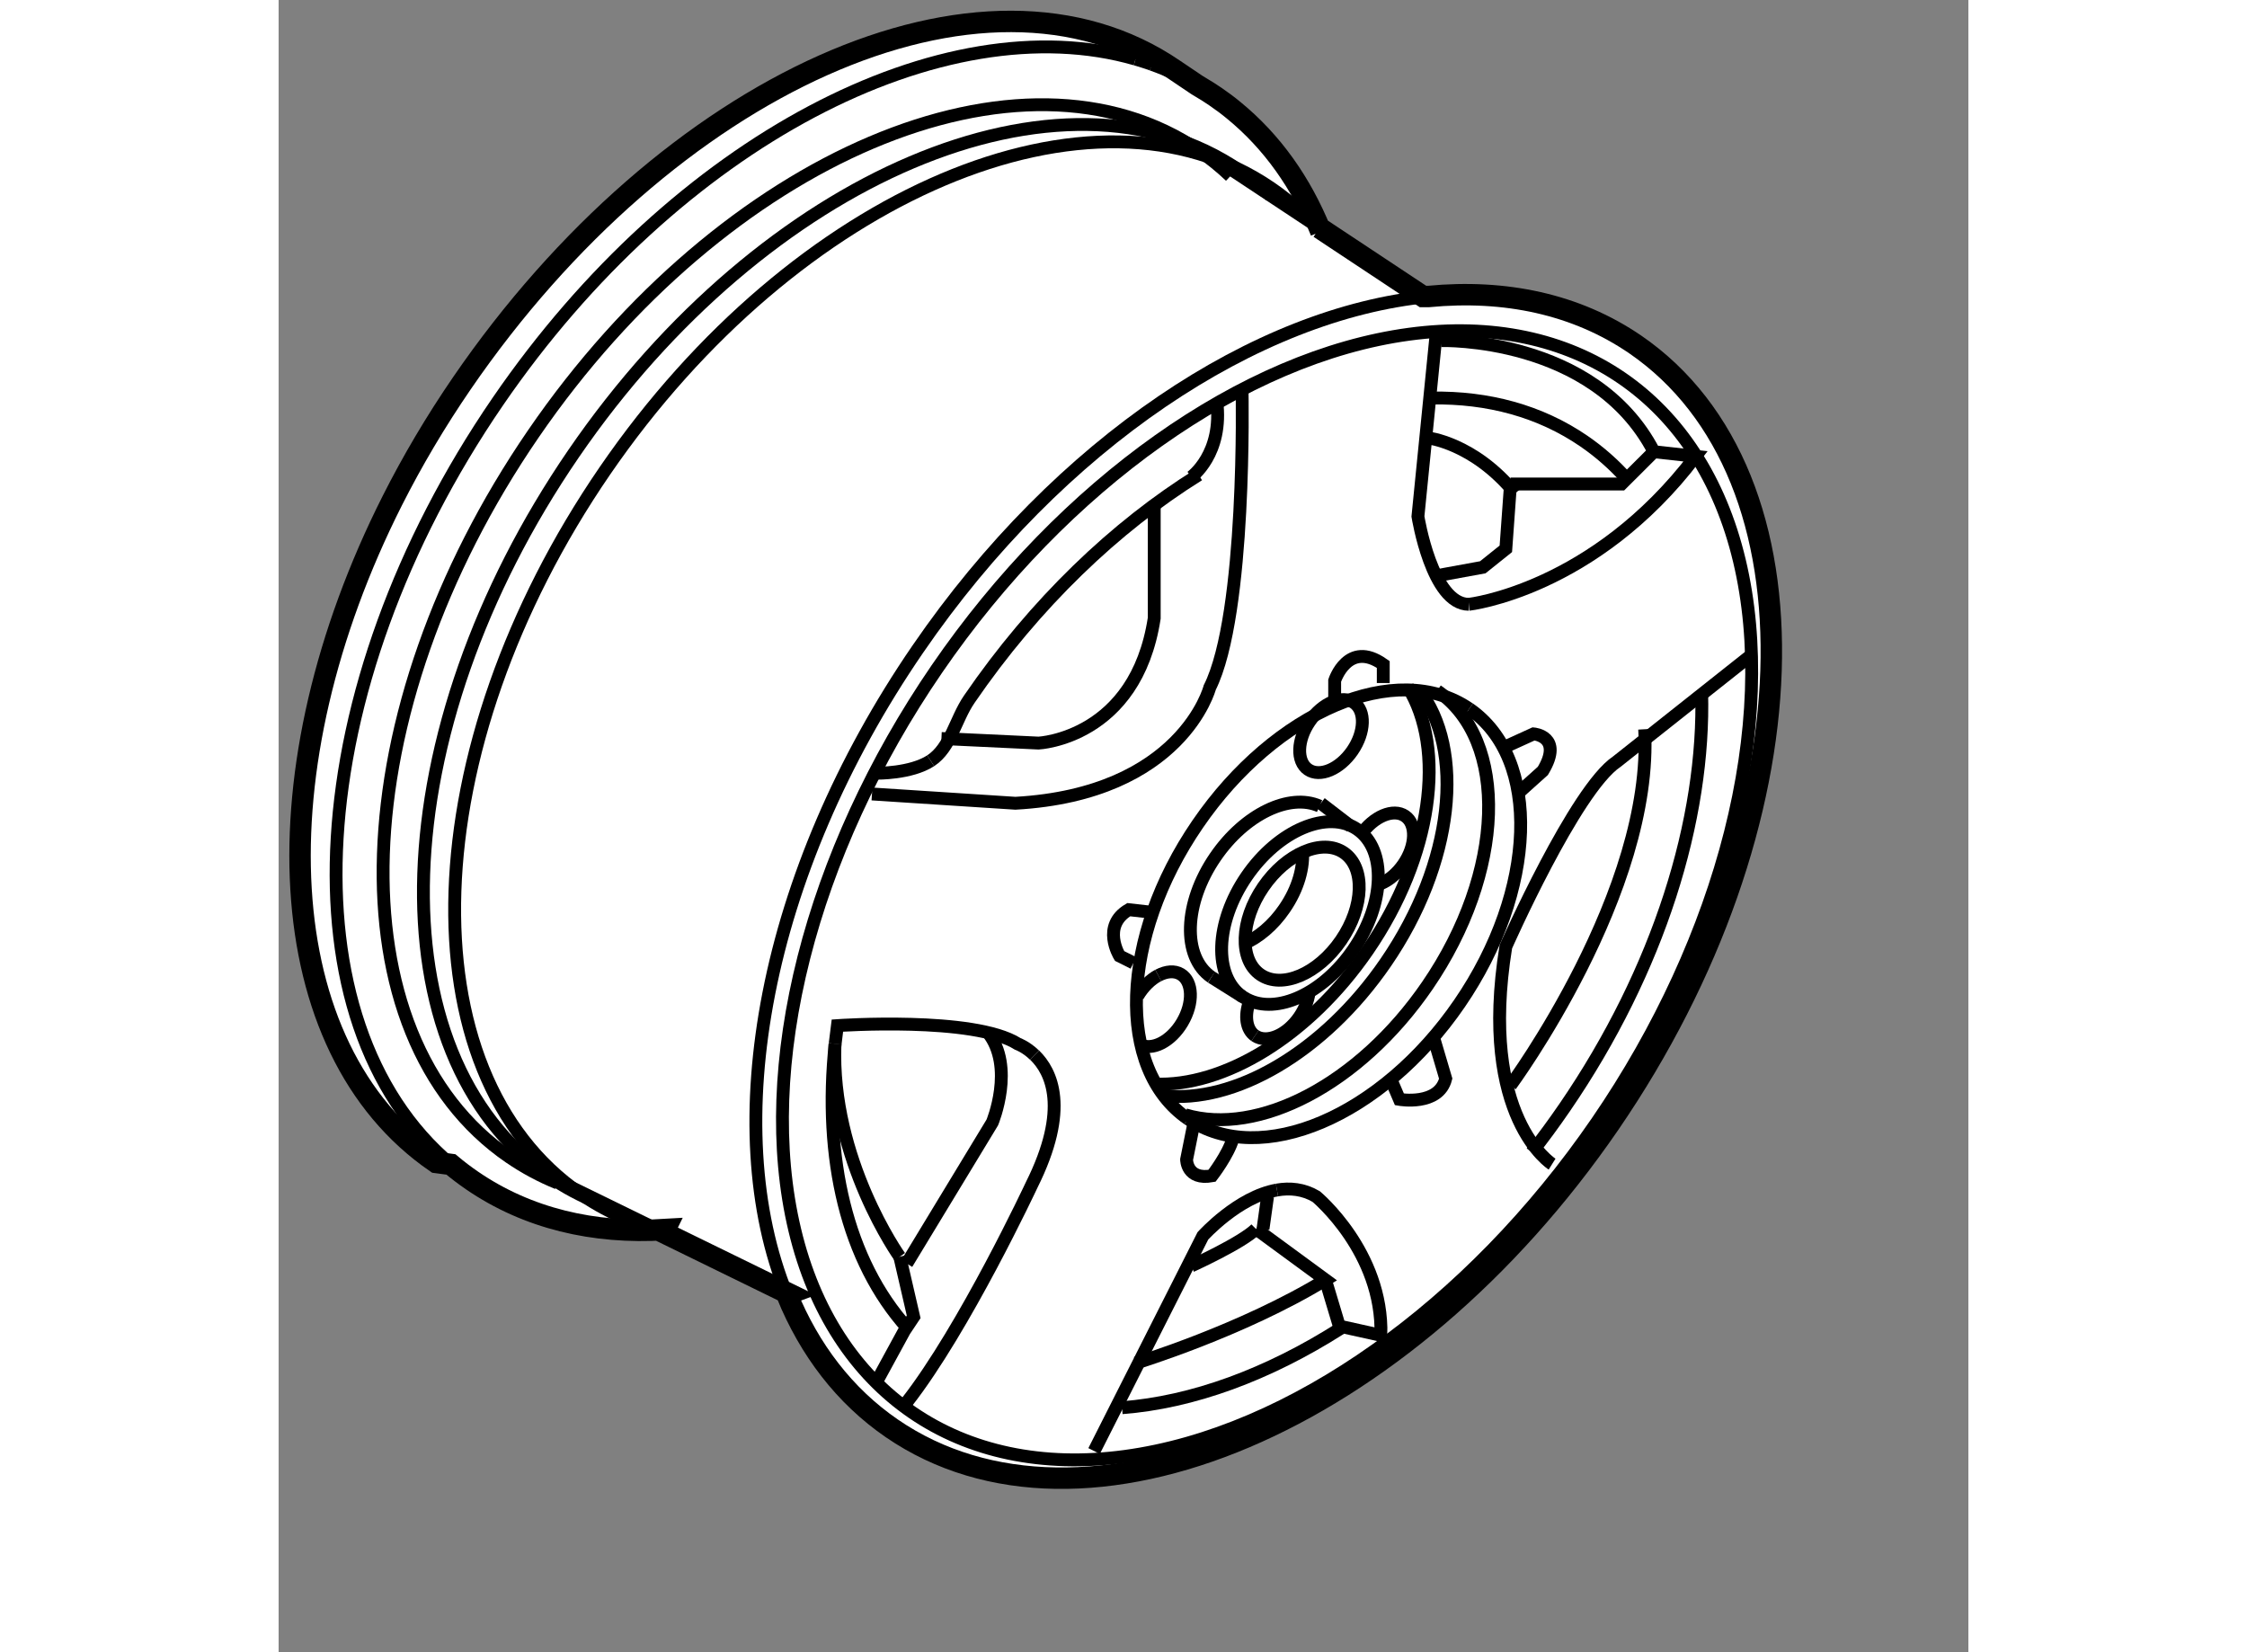
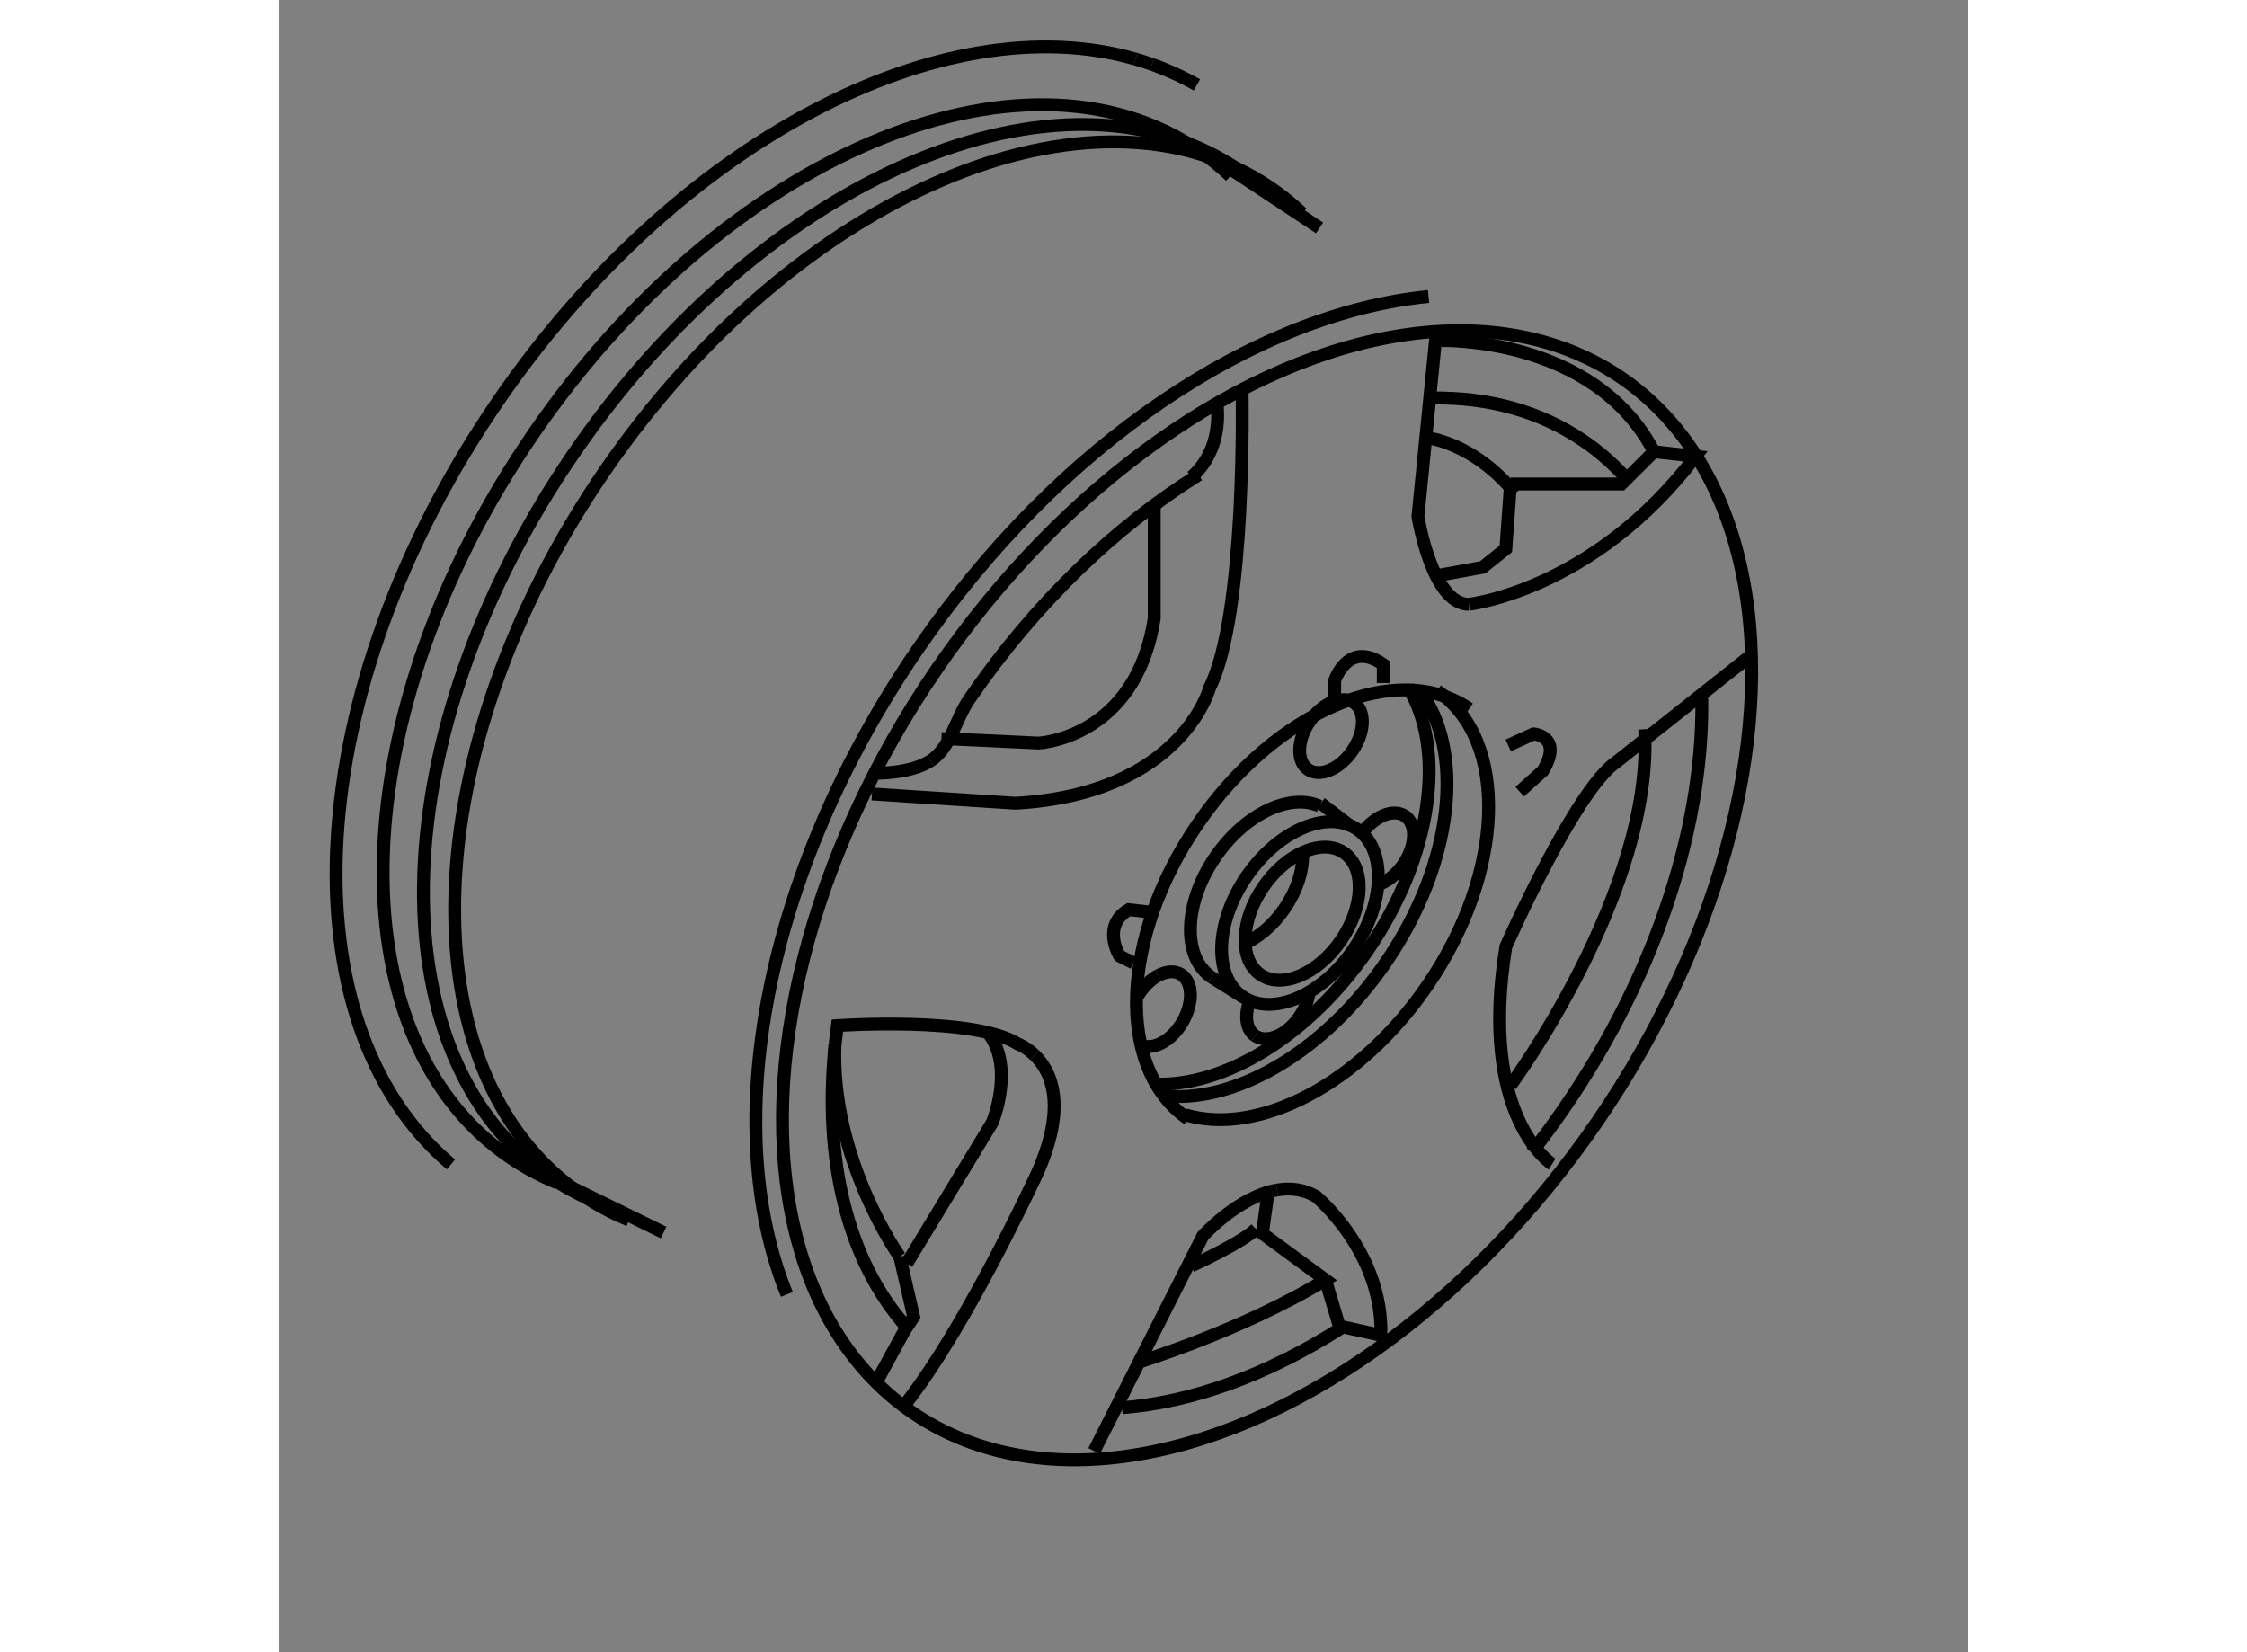
<svg xmlns="http://www.w3.org/2000/svg" version="1.1" x="0px" y="0px" width="244.8px" height="180px" viewBox="89.98 97.414 39.426 38.55" enable-background="new 0 0 244.8 180" xml:space="preserve">
  <rect x="89.98" y="97.414" width="39.426" height="38.55" fill="#808080" stroke="none" />
  <g>
-     <path fill="#FFFFFF" stroke="#000000" stroke-width="0.5" d="M98.994,126.104c-1.662,0.104-3.208-0.26-4.499-1.145l0,0    c-0.172-0.118-0.337-0.243-0.495-0.376l-0.345-0.046c-3.886-2.666-4.18-9.191-1.019-15.449l0,0    c0.466-0.922,1.006-1.836,1.62-2.732c4.789-6.982,12.167-10.371,16.625-7.313l0.525,0.354c0.087,0.051,0.175,0.104,0.26,0.158l0,0    c0.058,0.037,0.116,0.076,0.174,0.115c0.146,0.1,0.288,0.205,0.422,0.316l0,0c0.901,0.736,1.58,1.701,2.037,2.832l-0.033-0.086    l2.415,1.6h0.128c1.785-0.172,3.449,0.178,4.824,1.119c4.458,3.059,4.19,11.197-0.6,18.182    c-4.791,6.982-12.288,10.166-16.744,7.109c-1.107-0.76-1.923-1.834-2.451-3.127l0.043-0.016l-2.92-1.428L98.994,126.104z" />
    <path fill="none" stroke="#000000" stroke-width="0.3" d="M101.839,127.615c-1.594-3.906-0.547-9.805,3.053-15.053    c3.312-4.83,7.918-7.842,11.918-8.23" />
    <ellipse transform="matrix(0.825 0.566 -0.566 0.825 86.701 -43.21)" fill="none" stroke="#000000" stroke-width="0.3" cx="113.038" cy="118.223" rx="9.336" ry="14.626" />
    <path fill="none" stroke="#000000" stroke-width="0.3" d="M107.62,122.033c0.393,0.381,0.821,1.244-0.07,3.029    c0,0-1.565,3.346-2.915,5.072" />
    <path fill="none" stroke="#000000" stroke-width="0.3" d="M102.965,121.77c0.016-0.141,0.033-0.283,0.052-0.426    c0,0,3.182-0.223,4.208,0.426c0,0,0.193,0.068,0.394,0.264" />
    <path fill="none" stroke="#000000" stroke-width="0.3" d="M104.652,128.402c-1.413-1.572-1.969-3.957-1.687-6.633" />
    <path fill="none" stroke="#000000" stroke-width="0.3" d="M114.765,128.404c-1.704,1.086-3.466,1.73-5.105,1.855" />
    <path fill="none" stroke="#000000" stroke-width="0.3" d="M123.183,113.566c0.082,2.961-0.991,6.471-3.196,9.688    c-0.248,0.361-0.504,0.711-0.769,1.047" />
    <path fill="none" stroke="#000000" stroke-width="0.3" d="M116.888,106.701c1.306-0.021,2.52,0.301,3.548,1.006    c0.375,0.258,0.709,0.555,1.006,0.887" />
    <path fill="none" stroke="#000000" stroke-width="0.3" d="M118.723,122.74c0,0,3.346-4.533,3.13-8.311" />
    <path fill="none" stroke="#000000" stroke-width="0.3" d="M116.78,107.629c0,0,1.08,0.107,2.051,1.295" />
    <path fill="none" stroke="#000000" stroke-width="0.3" d="M112.785,126.088l1.62,1.188c-1.944,1.188-4.425,1.943-4.425,1.943" />
    <path fill="none" stroke="#000000" stroke-width="0.3" d="M111.273,126.951c0,0,1.187-0.539,1.511-0.863" />
    <polyline fill="none" stroke="#000000" stroke-width="0.3" points="104.473,126.736 104.797,128.139 104.581,128.463     103.934,129.65   " />
    <path fill="none" stroke="#000000" stroke-width="0.3" d="M102.961,121.77c-0.108,2.699,1.511,4.967,1.511,4.967" />
    <path fill="none" stroke="#000000" stroke-width="0.3" d="M119.693,124.576c0,0-1.726-1.078-1.079-5.074c0,0,1.62-3.67,2.59-4.318    l3.132-2.482" />
    <path fill="none" stroke="#000000" stroke-width="0.3" d="M118.723,108.707h1.835h0.755l0.756-0.754    c-1.402-2.699-4.966-2.592-4.966-2.592" />
    <polyline fill="none" stroke="#000000" stroke-width="0.3" points="116.888,110.867 118.076,110.65 118.614,110.219     118.723,108.707   " />
    <path fill="none" stroke="#000000" stroke-width="0.3" d="M117.751,111.514c0,0,2.915-0.324,5.291-3.453l-0.973-0.107" />
    <path fill="none" stroke="#000000" stroke-width="0.3" d="M116.994,105.145l-0.431,4.318c0,0,0.324,2.051,1.188,2.051" />
    <path fill="none" stroke="#000000" stroke-width="0.3" d="M112.46,106.549c0,0,0.108,5.182-0.755,6.908    c0,0-0.648,2.482-4.534,2.699l-3.347-0.217" />
    <path fill="none" stroke="#000000" stroke-width="0.3" d="M105.445,114.645l2.266,0.107c0,0,2.268-0.105,2.699-2.914v-2.699" />
    <path fill="none" stroke="#000000" stroke-width="0.3" d="M104.635,126.896l1.997-3.293c0,0,0.54-1.295-0.108-2.104" />
    <path fill="none" stroke="#000000" stroke-width="0.3" d="M105.194,115.164c0.467-0.305,0.576-0.963,0.901-1.436    c1.54-2.246,3.411-4.027,5.351-5.236" />
    <path fill="none" stroke="#000000" stroke-width="0.3" d="M103.934,115.455c0,0,0.795,0.012,1.26-0.291" />
    <path fill="none" stroke="#000000" stroke-width="0.3" d="M111.273,108.545c0,0,0.756-0.539,0.594-1.781" />
    <path fill="none" stroke="#000000" stroke-width="0.3" d="M113.273,125.18c0.304-0.053,0.619-0.023,0.915,0.152    c0,0,1.566,1.295,1.511,3.238l-0.971-0.215l-0.324-1.08" />
    <path fill="none" stroke="#000000" stroke-width="0.3" d="M109.007,131.27l2.538-5.02c0,0,0.82-0.912,1.729-1.07" />
    <line fill="none" stroke="#000000" stroke-width="0.3" x1="112.948" y1="126.088" x2="113.054" y2="125.332" />
    <path fill="none" stroke="#000000" stroke-width="0.3" d="M111.197,123.52c-1.688-1.158-1.586-4.236,0.228-6.879    c1.811-2.643,4.647-3.848,6.335-2.689" />
-     <path fill="none" stroke="#000000" stroke-width="0.3" d="M117.76,113.951c1.686,1.156,1.584,4.236-0.228,6.877    c-1.813,2.643-4.649,3.848-6.335,2.691" />
    <path fill="none" stroke="#000000" stroke-width="0.3" d="M117.011,113.531c1.687,1.156,1.585,4.236-0.228,6.879    c-1.586,2.313-3.955,3.523-5.653,3.014" />
    <path fill="none" stroke="#000000" stroke-width="0.3" d="M116.579,113.498c1.097,1.398,0.824,4.055-0.766,6.371    c-1.448,2.111-3.55,3.305-5.195,3.109" />
    <path fill="none" stroke="#000000" stroke-width="0.3" d="M116.324,113.438c0.904,1.445,0.579,3.945-0.929,6.143    c-1.387,2.021-3.374,3.201-4.986,3.125" />
    <path fill="none" stroke="#000000" stroke-width="0.3" d="M112.574,120.729c-0.035-0.018-0.068-0.037-0.102-0.059    c-0.687-0.473-0.646-1.729,0.093-2.807c0.738-1.078,1.897-1.568,2.583-1.098c0.688,0.473,0.647,1.729-0.093,2.807    C114.353,120.598,113.269,121.094,112.574,120.729" />
    <path fill="none" stroke="#000000" stroke-width="0.3" d="M111.744,120.213c-0.688-0.471-0.647-1.729,0.093-2.805    c0.687-1.002,1.732-1.498,2.431-1.186" />
    <line fill="none" stroke="#000000" stroke-width="0.3" x1="114.296" y1="116.156" x2="114.998" y2="116.695" />
    <line fill="none" stroke="#000000" stroke-width="0.3" x1="111.744" y1="120.213" x2="112.472" y2="120.67" />
    <ellipse transform="matrix(0.825 0.565 -0.565 0.825 87.062 -43.543)" fill="none" stroke="#000000" stroke-width="0.3" cx="113.812" cy="118.753" rx="1.1" ry="1.724" />
    <path fill="none" stroke="#000000" stroke-width="0.3" d="M113.867,117.23c0.042,0.41-0.098,0.92-0.417,1.383    c-0.269,0.395-0.615,0.68-0.956,0.824" />
    <ellipse transform="matrix(0.824 0.566 -0.566 0.824 85.071 -44.694)" fill="none" stroke="#000000" stroke-width="0.3" cx="114.509" cy="114.649" rx="0.605" ry="0.946" />
    <path fill="none" stroke="#000000" stroke-width="0.3" d="M115.229,116.893c0.296-0.43,0.76-0.627,1.034-0.438    c0.276,0.188,0.259,0.691-0.037,1.123c-0.148,0.215-0.337,0.373-0.525,0.451" />
    <path fill="none" stroke="#000000" stroke-width="0.3" d="M114.03,120.488c-0.007,0.203-0.085,0.436-0.233,0.652    c-0.296,0.432-0.76,0.627-1.036,0.439" />
    <path fill="none" stroke="#000000" stroke-width="0.3" d="M112.762,121.58c-0.207-0.143-0.248-0.461-0.132-0.793" />
    <path fill="none" stroke="#000000" stroke-width="0.3" d="M110.025,120.652c0.13-0.219,0.303-0.385,0.479-0.479" />
    <path fill="none" stroke="#000000" stroke-width="0.3" d="M110.504,120.174c0.187-0.098,0.377-0.117,0.525-0.029    c0.286,0.17,0.302,0.674,0.036,1.123c-0.265,0.451-0.715,0.678-1.003,0.508" />
    <path fill="none" stroke="#000000" stroke-width="0.3" d="M109.925,119.881l-0.324-0.162c0,0-0.432-0.703,0.215-1.08l0.487,0.055" />
    <path fill="none" stroke="#000000" stroke-width="0.3" d="M114.62,113.781v-0.486c0,0,0.31-0.959,1.134-0.377v0.432" />
    <path fill="none" stroke="#000000" stroke-width="0.3" d="M118.669,114.807l0.593-0.27c0,0,0.702,0.055,0.216,0.863l-0.541,0.486" />
-     <path fill="none" stroke="#000000" stroke-width="0.3" d="M115.97,122.688l0.161,0.377c0,0,0.918,0.162,1.08-0.484l-0.271-0.918" />
-     <path fill="none" stroke="#000000" stroke-width="0.3" d="M111.328,123.658l-0.163,0.811c0,0,0,0.486,0.593,0.379    c0,0,0.377-0.488,0.486-0.865" />
    <line fill="none" stroke="#000000" stroke-width="0.3" x1="98.962" y1="126.172" x2="95.842" y2="124.646" />
    <line fill="none" stroke="#000000" stroke-width="0.3" x1="112.131" y1="101.318" x2="114.267" y2="102.732" />
    <path fill="none" stroke="#000000" stroke-width="0.3" d="M96.488,125.016c-0.394-0.16-0.768-0.361-1.123-0.604    c-4.139-2.838-3.888-10.395,0.558-16.875c4.445-6.484,11.405-9.439,15.542-6.602c0.258,0.18,0.499,0.375,0.723,0.588" />
    <path fill="none" stroke="#000000" stroke-width="0.3" d="M97.428,125.475c-0.392-0.158-0.768-0.357-1.123-0.604    c-4.137-2.838-3.888-10.391,0.558-16.873c4.446-6.484,11.405-9.438,15.543-6.602c0.258,0.178,0.5,0.375,0.725,0.588" />
    <path fill="none" stroke="#000000" stroke-width="0.3" d="M98.156,125.881c-0.392-0.16-0.768-0.361-1.122-0.604    c-4.138-2.838-3.888-10.395,0.558-16.877c4.447-6.48,11.405-9.436,15.542-6.598c0.259,0.176,0.5,0.373,0.725,0.586" />
    <path fill="none" stroke="#000000" stroke-width="0.3" d="M110.356,98.916c0.363,0.129,0.714,0.289,1.05,0.48" />
    <path fill="none" stroke="#000000" stroke-width="0.3" d="M109.974,98.793c0.129,0.037,0.256,0.078,0.383,0.123" />
    <path fill="none" stroke="#000000" stroke-width="0.3" d="M94.001,124.583c-3.936-3.307-3.509-11.089,1.096-17.804    c4.171-6.082,10.395-9.281,14.877-7.986" />
  </g>
</svg>